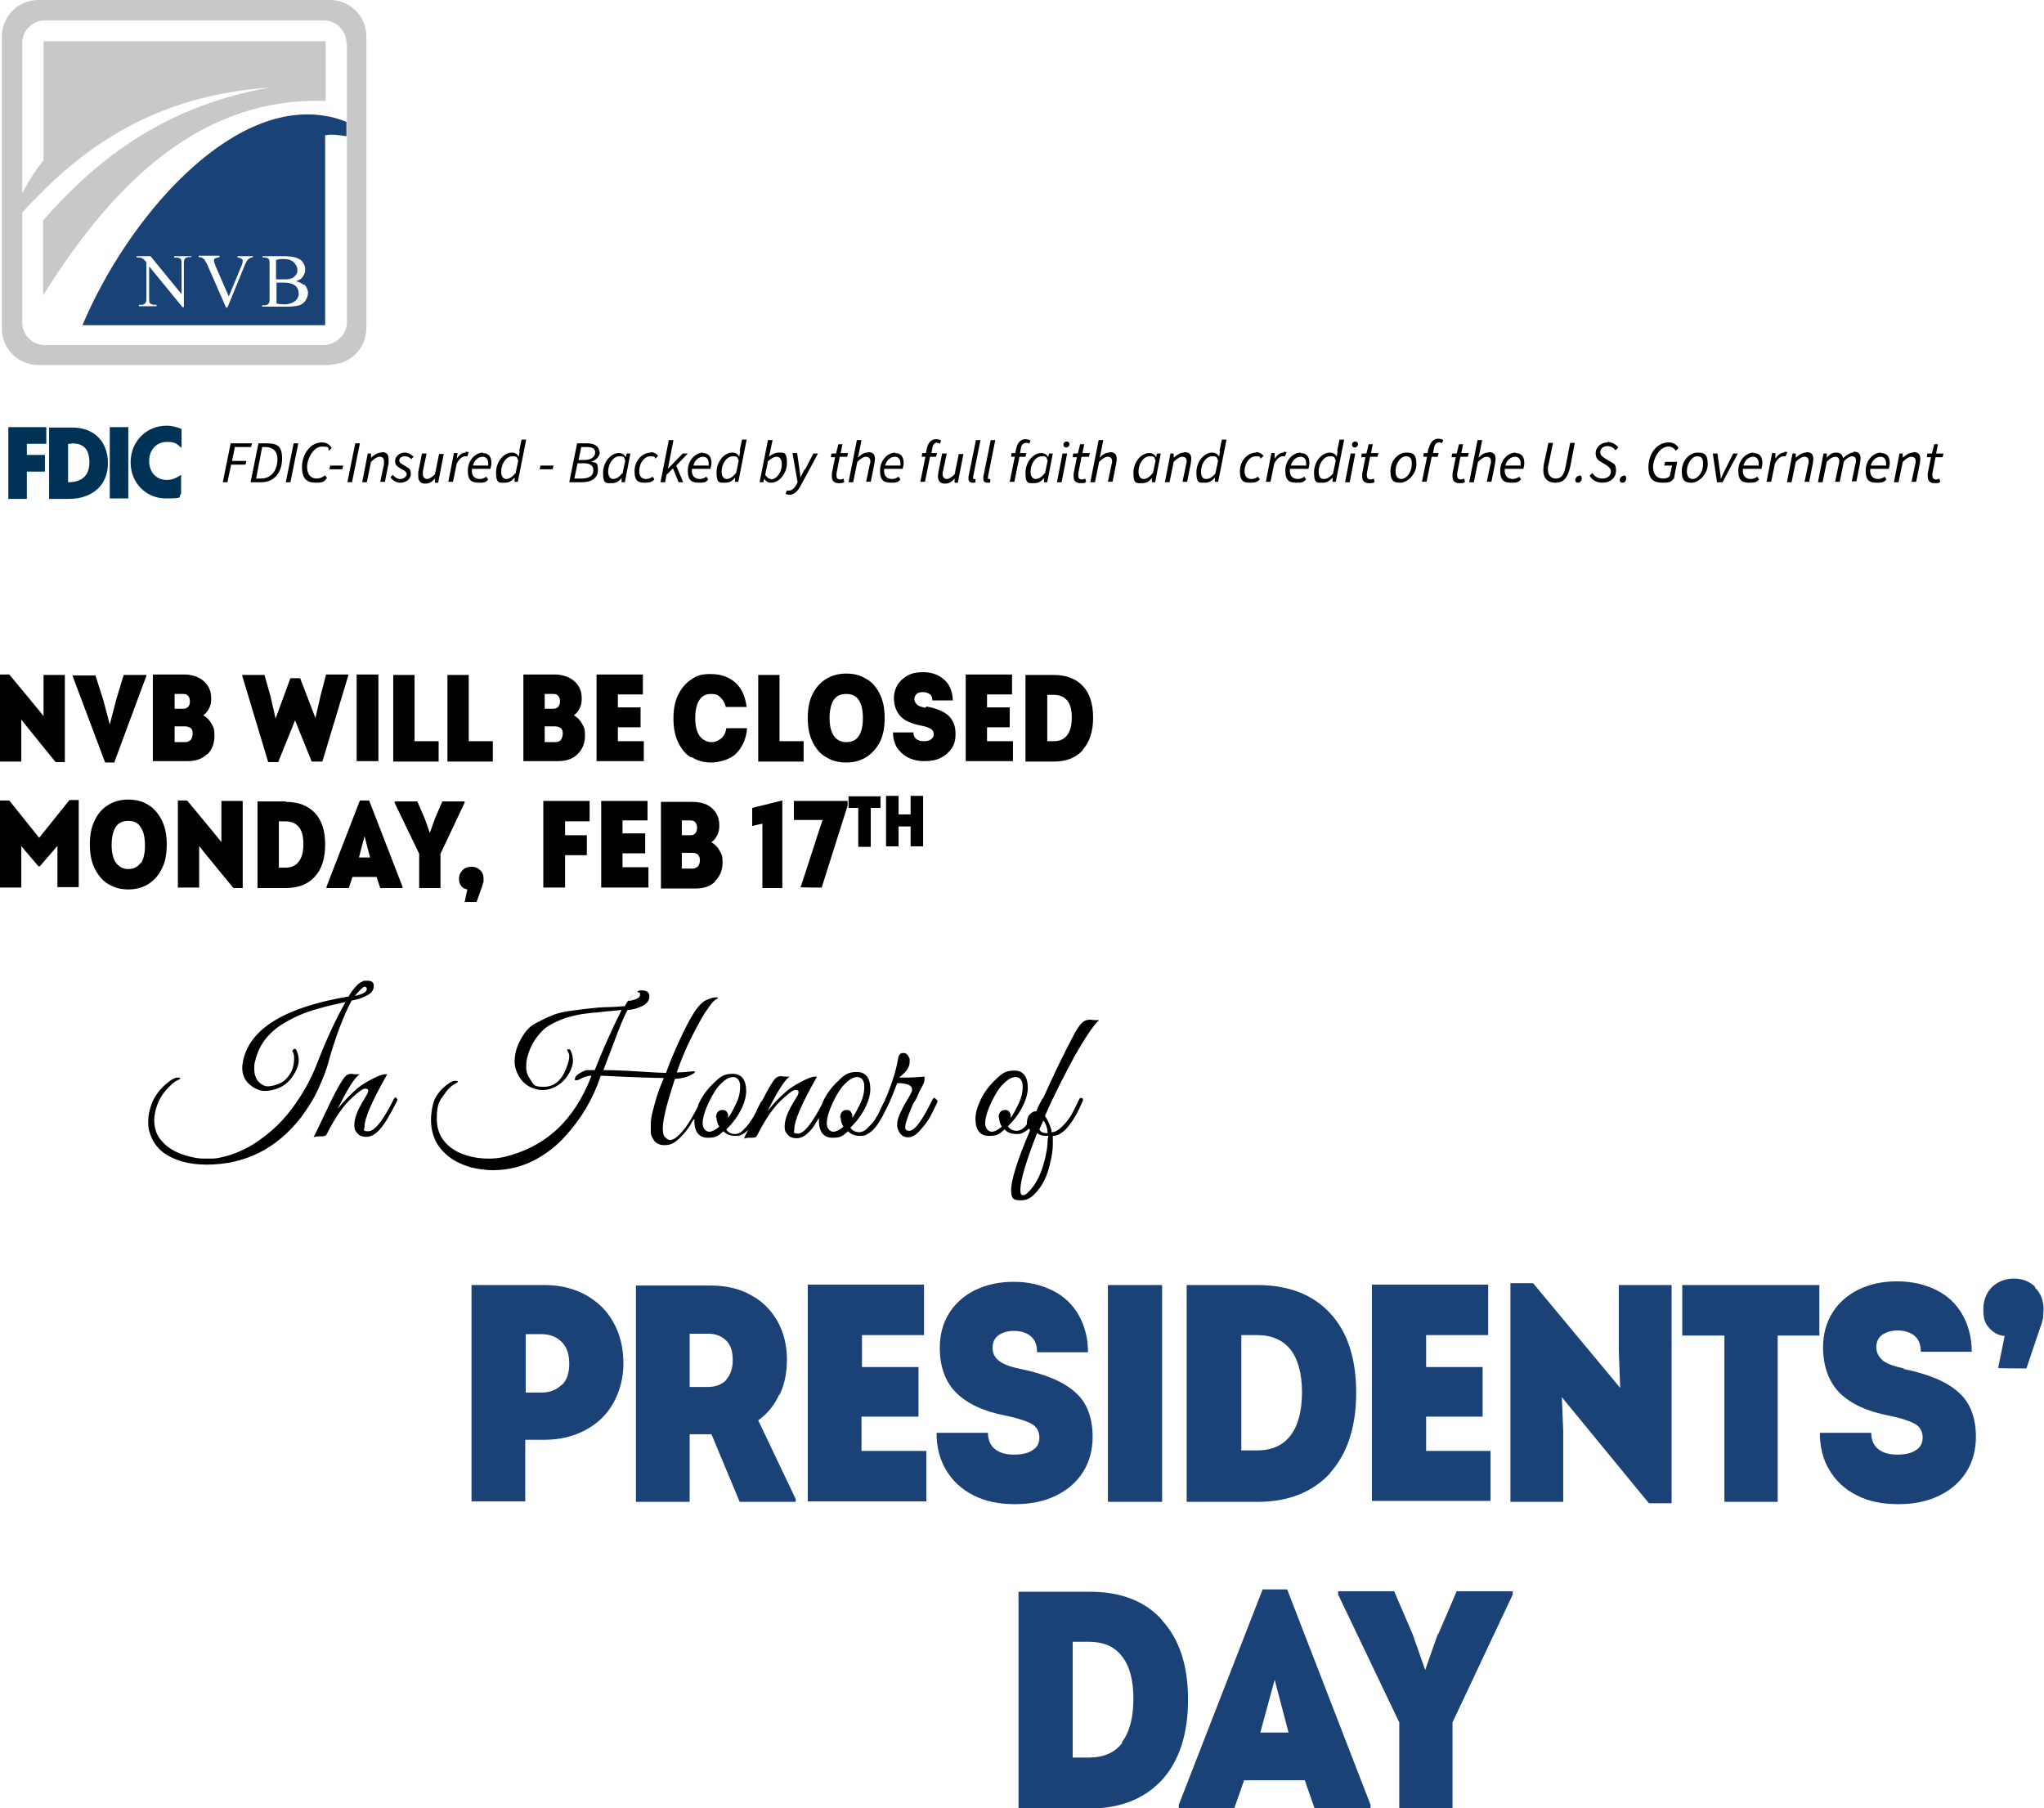
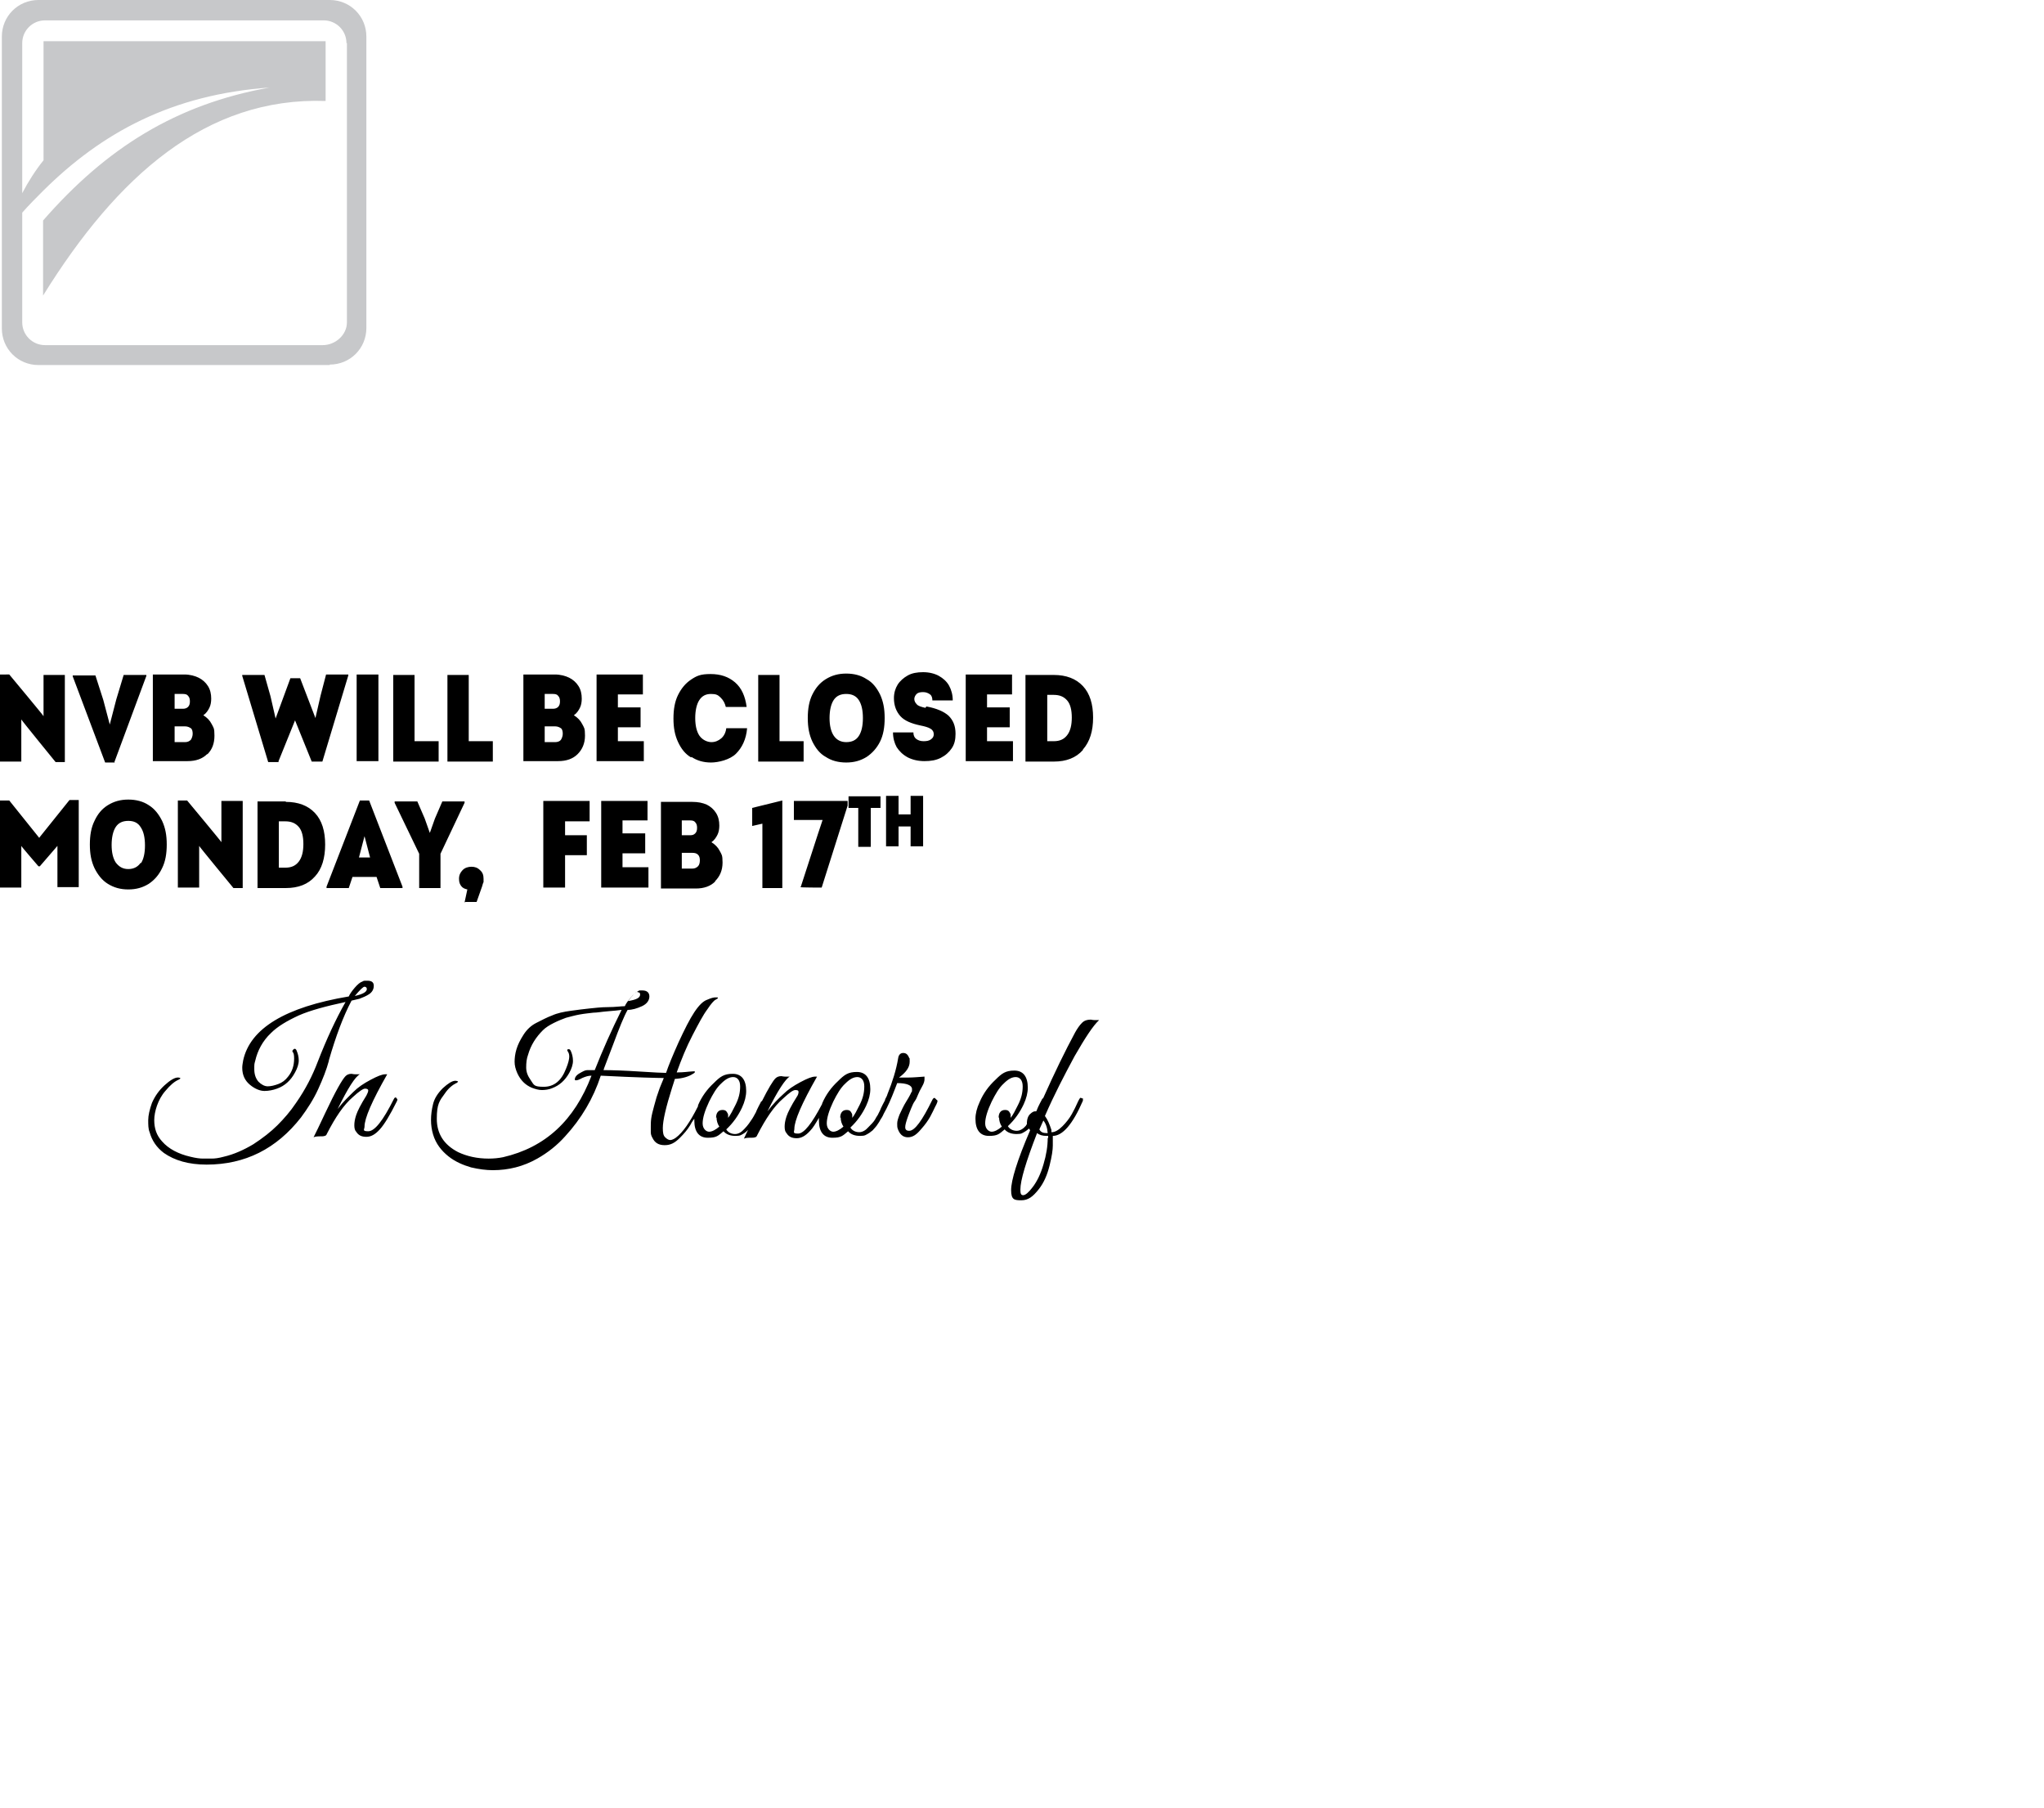
<svg xmlns="http://www.w3.org/2000/svg" id="Layer_2" version="1.1" viewBox="0 0 441.3 390.3">
  <defs>
    <style> .st0 { fill: #003256; } .st0, .st1, .st2 { fill-rule: evenodd; } .st3 { fill: #1a4277; } .st1 { fill: #c7c8ca; } .st2 { fill: #194377; } </style>
  </defs>
  <path d="M127.3,177.3v-4.4h-10v18.7h4.7v-7h4.7v-4.3h-4.7v-3h5.4ZM139.8,177.3v-4.4h-10v18.7h10.2v-4.4h-5.6v-3h4.9v-4.3h-4.9v-2.8h5.4ZM106.4,160h-5.2v-14.3h-4.6v18.7h9.8v-4.3h0ZM124.7,162.8c1-1,1.6-2.3,1.6-4s-.2-1.7-.6-2.5-1-1.4-1.8-1.9c.6-.4,1-1,1.3-1.6s.4-1.3.4-2c0-1-.2-1.9-.7-2.7s-1.2-1.4-2-1.8-1.9-.7-3.1-.7h-6.8v18.7h7.5c1.8,0,3.2-.5,4.2-1.5h0ZM117.6,149.8h1.8c.5,0,.9.1,1.1.4.3.3.4.7.4,1.2s-.1.9-.4,1.2c-.3.3-.7.4-1.1.4h-1.8v-3.2ZM117.6,160.2v-3.4h2.3c.5,0,.9.2,1.2.4s.4.7.4,1.2-.2,1-.4,1.3-.7.5-1.2.5h-2.3ZM139,160h-5.6v-3h4.9v-4.3h-4.9v-2.8h5.4v-4.3h-10v18.7h10.2v-4.3h0ZM172.8,191.5h0c0,.1,4.6.1,4.6.1l5.6-17.7v-1h-11.6v4.1h6.2l-1,3-3.7,11.4h0ZM178.3,163.4c1.2.8,2.7,1.2,4.4,1.2s3.1-.4,4.4-1.2c1.2-.8,2.2-1.9,2.9-3.3.7-1.4,1-3.1,1-5.1s-.3-3.6-1-5.1c-.7-1.4-1.6-2.6-2.9-3.3-1.2-.8-2.7-1.2-4.4-1.2s-3.1.4-4.4,1.2-2.2,1.9-2.9,3.3c-.7,1.4-1,3.1-1,5.1s.3,3.6,1,5.1c.7,1.4,1.6,2.6,2.9,3.3ZM180,151.1c.6-.9,1.5-1.3,2.7-1.3s2.1.4,2.7,1.3c.6.9.9,2.2.9,3.9s-.3,3-.9,3.9-1.5,1.3-2.7,1.3-2.1-.5-2.7-1.4c-.6-.9-.9-2.2-.9-3.8s.3-3,.9-3.9h0ZM154.4,190.2c1-1,1.6-2.3,1.6-4s-.2-1.7-.6-2.5-1-1.4-1.8-1.9c.6-.4,1-1,1.3-1.6s.4-1.3.4-2c0-1-.2-1.9-.7-2.7s-1.2-1.4-2-1.8c-.9-.4-1.9-.6-3.1-.6h-6.8v18.7h7.5c1.8,0,3.2-.5,4.2-1.5h0ZM147.2,177.1h1.8c.5,0,.9.1,1.1.4.3.3.4.7.4,1.2s-.1.9-.4,1.2c-.3.3-.6.4-1.1.4h-1.8v-3.2ZM147.2,187.5v-3.4h2.3c.5,0,.9.1,1.2.4s.4.7.4,1.2-.1,1-.4,1.3c-.3.3-.7.5-1.2.5h-2.3ZM233.8,161.8c1.5-1.7,2.2-4,2.2-6.9s-.7-5.2-2.2-6.8c-1.5-1.6-3.6-2.4-6.3-2.4h-6.1v18.7h6.1c2.7,0,4.8-.8,6.3-2.5h0ZM226.1,160v-10h1.4c1.3,0,2.2.4,2.9,1.2.7.8,1,2.1,1,3.7s-.3,2.9-1,3.8-1.6,1.3-2.9,1.3h-1.4,0ZM188,182.8v-8.4h2.1v-2.5h-6.9v2.5h2.1v8.4h2.7,0ZM149.3,163.4c1.2.8,2.6,1.2,4.2,1.2s4.1-.6,5.4-1.9,2.2-3.1,2.4-5.5h-4.5c-.1.9-.5,1.7-1.1,2.2s-1.3.8-2.1.8-1.9-.4-2.6-1.4c-.6-.9-.9-2.2-.9-3.8s.3-3,.9-3.9c.6-.9,1.4-1.3,2.5-1.3s1.5.2,2.1.8.9,1.2,1.1,2h4.5c-.3-2.3-1.1-4.1-2.5-5.3-1.4-1.2-3.1-1.8-5.3-1.8s-3,.4-4.2,1.2-2.1,1.9-2.8,3.3c-.7,1.4-1,3.1-1,5.1s.3,3.6,1,5.1,1.6,2.6,2.8,3.3h0ZM173.5,160h-5.2v-14.3h-4.6v18.7h9.8v-4.3h0ZM164.5,191.7h4.4v-18.9h0l-6.5,1.6v3.9l2.2-.5v13.9h0ZM194,178.4h2.6v4.3h2.7v-10.9h-2.7v4h-2.6v-4h-2.7v10.9h2.7v-4.3ZM199.8,152.8c-.9-.2-1.6-.4-1.9-.8-.3-.3-.5-.7-.5-1.1s.2-.8.5-1.1c.3-.3.8-.4,1.4-.4s1.1.2,1.5.5c.4.3.5.8.5,1.3h4.4c0-1.2-.3-2.3-.8-3.2-.5-.9-1.3-1.6-2.2-2.1s-2.1-.8-3.4-.8-2.4.2-3.3.7-1.7,1.2-2.2,2-.8,1.8-.8,2.9c0,1.6.5,2.9,1.4,3.9.9,1,2.4,1.6,4.3,2,1,.2,1.7.4,2.2.7s.7.7.7,1.2-.2.8-.6,1.1c-.4.3-.9.4-1.6.4s-1.2-.2-1.6-.5c-.4-.3-.6-.8-.6-1.4h-4.4c0,1.2.3,2.3.8,3.2.6.9,1.3,1.6,2.4,2.2,1,.5,2.2.8,3.6.8s2.5-.2,3.5-.7,1.8-1.2,2.4-2.1c.6-.9.8-1.9.8-3.1,0-1.7-.5-2.9-1.5-3.9-1-.9-2.6-1.6-4.8-2h0ZM35,187.4c.7-1.4,1-3.1,1-5.1s-.3-3.6-1-5.1c-.7-1.4-1.6-2.6-2.9-3.4-1.2-.8-2.7-1.2-4.4-1.2s-3.1.4-4.4,1.2-2.2,1.9-2.9,3.4c-.7,1.4-1,3.1-1,5.1s.3,3.6,1,5.1c.7,1.4,1.6,2.6,2.9,3.4s2.7,1.2,4.4,1.2,3.1-.4,4.4-1.2c1.2-.8,2.2-1.9,2.9-3.4ZM30.4,186.2c-.6.9-1.5,1.4-2.7,1.4s-2-.5-2.7-1.4c-.6-.9-.9-2.2-.9-3.8s.3-3,.9-3.9,1.5-1.3,2.7-1.3,2.1.4,2.7,1.4c.6.9.9,2.2.9,3.9s-.3,3-.9,3.9h0ZM8.5,180.9l-6.5-8.1H0v18.8h4.6v-9c-.1,0,3.7,4.4,3.7,4.4h.3l3.8-4.4v3.3c0,0,0,5.6,0,5.6h4.6v-18.8h-2l-6.5,8.1h0ZM218.7,160h-5.6v-3h4.9v-4.3h-4.9v-2.8h5.4v-4.3h-10v18.7h10.2v-4.3h0ZM4.6,158.2v-2.9c-.1,0,7.4,9.2,7.4,9.2h2v-18.8h-4.6v8.9c.1,0-7.4-9-7.4-9H0v18.8h4.6v-6.1ZM95.1,191.7v-7.4l5.2-11v-.3h-4.8l-1.6,3.7-1.1,3.1-1.1-3.1-1.6-3.7h-4.9v.3l5.3,11v7.4h4.6,0ZM77.7,172.8l-7.2,18.6v.3h4.8l.8-2.4h5.2l.8,2.4h4.8v-.3l-7.2-18.6h-2.1ZM77.5,185.1l1.2-4.6,1.2,4.6h-2.4ZM44.8,162.8c1-1,1.5-2.3,1.5-4s-.2-1.7-.6-2.5-1-1.4-1.8-1.9c.6-.4,1-1,1.3-1.6s.4-1.3.4-2c0-1-.2-1.9-.7-2.7s-1.2-1.4-2-1.8-1.9-.7-3.1-.7h-6.8v18.7h7.5c1.8,0,3.2-.5,4.2-1.5h0ZM37.7,149.8h1.8c.5,0,.9.1,1.1.4.3.3.4.7.4,1.2s-.1.9-.4,1.2c-.3.3-.7.4-1.1.4h-1.8v-3.2ZM37.7,160.2v-3.4h2.3c.5,0,.9.2,1.2.4s.4.7.4,1.2-.2,1-.4,1.3c-.3.3-.7.5-1.2.5h-2.3ZM81.7,145.6h-4.7v18.7h4.7v-18.7ZM94.7,160h-5.2v-14.3h-4.6v18.7h9.8v-4.3h0ZM60.1,164.4l3.6-8.9,3.6,8.9h2.3l5.6-18.6v-.2h-4.8l-1.2,4.6-1.1,4.8-3.3-8.6h-2.1l-3.2,8.7-1.1-4.8-1.3-4.6h-4.8v.2l5.6,18.6h2.3,0ZM24.7,164.5l6.9-18.6v-.2h-4.9l-1.6,5.3-1.4,5.4-1.4-5.3-1.7-5.3h-4.9v.2l7,18.6h2.1ZM100.5,194.7h2.4l1.2-3.4c.1-.4.2-.7.3-.9,0-.2,0-.5,0-.7,0-.8-.2-1.4-.8-1.9-.5-.5-1.1-.7-1.8-.7s-1.4.2-1.9.7-.8,1.1-.8,1.9.2,1.2.5,1.6c.3.4.8.6,1.3.7l-.6,2.8h0c0,0,0,0,0,0ZM61.7,173h-6.1v18.7h6.1c2.7,0,4.8-.8,6.3-2.5,1.5-1.6,2.2-4,2.2-6.9s-.7-5.2-2.2-6.8c-1.5-1.6-3.6-2.4-6.3-2.4h0ZM64.5,186c-.7.9-1.6,1.3-2.9,1.3h-1.4v-10h1.4c1.3,0,2.2.4,2.9,1.2.7.8,1,2.1,1,3.7s-.3,2.9-1,3.8h0ZM40.4,172.8h-2v18.8h4.6v-9c-.1,0,7.4,9.1,7.4,9.1h2v-18.8h-4.6v8.9c.1,0-7.4-9-7.4-9h0ZM233.4,237c0,0-.1,0-.2,0,0,0-.3.4-.6,1.1-.3.7-.7,1.5-1.2,2.4-.5.9-1.2,1.8-2,2.6-.8.8-1.6,1.3-2.3,1.3h-.1v-.5c-.4-1.2-.8-2.2-1.4-3,2-4.6,4.2-8.8,6.4-12.9,2.3-4,4-6.6,5.3-7.8-.2,0-.5,0-1,0-.4,0-.7-.1-.8-.1-.8,0-1.4.2-1.9.7s-1,1.2-1.5,2.1c-2.1,3.9-4.4,8.6-6.9,14.2,0,0-.1,0-.2.1,0,.1-.2.4-.5,1s-.5,1-.6,1.3c0,.1-.1.3-.2.4h-.3c-.2,0-.6.2-.9.5-.5.4-.8,1.1-.8,2.2s0,0,0,.1c0,0-.2.2-.2.3-.6.7-1.3,1.1-2,1.1s-1.5-.3-1.9-1c1.5-1.4,2.6-3,3.4-4.7.6-1.3.9-2.5.9-3.6,0-2.4-1-3.7-2.9-3.7s-2.7.6-4.1,2c-1.4,1.3-2.6,2.9-3.4,4.8-.6,1.3-.9,2.5-.9,3.6,0,2.4,1,3.7,2.9,3.7s2.2-.4,3.4-1.4c.6.7,1.5,1,2.6,1s1.2-.2,1.9-.6c.2-.1.5-.4.8-.6,0,.1.1.2.2.4-2.8,6.5-4.1,10.8-4.1,12.9s.7,2.2,2.2,2.2,2.5-.8,3.7-2.3,1.9-3.2,2.4-5.2.7-3.4.7-4.3,0-1.7,0-2.1c2.1,0,4.3-2.5,6.5-7.6,0-.1,0-.2,0-.3s0-.2,0-.2-.1,0-.2,0h0ZM215.7,241.2c0,.7.2,1.4.6,2-.8.7-1.6,1.1-2.2,1.1s-1.4-.6-1.4-1.8.5-2.8,1.4-4.7c.8-1.6,1.6-3,2.6-3.9,1-1,1.8-1.4,2.6-1.4s1.5.6,1.5,2-.3,2.6-1,4c-.6,1.2-1.1,2.2-1.6,2.8,0-.2,0-.4,0-.6s-.1-.4-.3-.7-.5-.4-.9-.4c-.9,0-1.4.6-1.4,1.7h0ZM225.2,241.8c.6.7.9,1.6,1,2.8h-.2c-.8,0-1.3-.2-1.6-.8l.9-2ZM226.2,245.7c0,1.7-.3,3.6-.9,5.6-.6,2.1-1.4,3.7-2.3,4.9s-1.6,1.8-2.1,1.8-.6-.4-.6-1.2c0-2,1.2-6,3.6-12.2.5.4,1.2.6,2,.6h.4v.4h0ZM201.8,237c-.1,0-.3,0-.5.4-2.2,4.5-3.8,6.7-5,6.7s-1-1-.3-3c.2-.5.4-1.1.7-1.8s.5-1.2.8-1.6.5-.9.7-1.4c.2-.5.5-1.1.9-1.8s.5-1.2.5-1.5,0-.6,0-.6c-1.4.1-2.5.2-3.4.2s-1.6,0-2.1,0c1.5-1.1,2.3-2.2,2.3-3.4s0-.6-.1-.8c-.3-.8-.7-1.1-1.3-1.1s-1,.4-1.1,1.2c-.4,2.4-1.2,5-2.3,7.7-.1.4-.3.7-.5,1.1,0,0,0,0,0,.1,0,.1-.2.4-.5,1s-.5,1-.6,1.3c-.1.2-.3.6-.5,1-.2.3-.4.6-.6,1-.3.5-.8,1-1.4,1.6-.6.7-1.3,1.1-2,1.1s-1.5-.3-1.9-1c1.5-1.4,2.6-3,3.4-4.7.6-1.3.9-2.5.9-3.6,0-2.4-1-3.7-2.9-3.7s-2.7.6-4.1,2c-1.4,1.3-2.6,2.9-3.4,4.8,0,0,0,0,0,.1-2.2,4.2-3.9,6.4-5.2,6.4s-.8-.4-.8-1c0-1.8,1.6-5.5,4.9-11.3-.1,0-.3,0-.4,0-.7,0-1.7.4-3.2,1.2s-2.7,1.6-3.7,2.6c-1,.9-2.2,2.1-3.4,3.7,2.2-4.5,3.9-7,4.8-7.5-.2,0-.5,0-1,0-.4,0-.7-.1-.8-.1-.6,0-1,.2-1.3.5-.5.5-1.5,2.1-2.9,4.9,0,0-.1,0-.2.1,0,.1-.2.4-.5,1s-.5,1-.6,1.3c-.2.3-.4.8-.8,1.4-.4.6-.9,1.4-1.7,2.2-.6.7-1.3,1.1-2,1.1s-1.5-.3-1.9-1c1.5-1.4,2.6-3,3.4-4.7.6-1.3.9-2.5.9-3.6,0-2.4-1-3.7-2.9-3.7s-2.7.6-4.1,2c-1.4,1.3-2.6,2.9-3.4,4.8,0,0,0,.1,0,.2-1.7,3.4-3.3,5.7-4.8,6.8-.4.3-.9.5-1.2.5s-.7-.2-1.1-.6-.5-1-.5-2c0-1.6.7-4.6,2-8.7.4-1.2.6-1.9.6-1.9,1.7-.1,3-.5,3.9-1.1.4-.2.5-.4.4-.5s-.4,0-.8,0-1.5.2-3.1.2c1-2.8,2.1-5.5,3.4-8s2.3-4.4,3.2-5.6c.8-1.2,1.4-1.9,1.8-2.1.4-.2.5-.3.5-.4s-.1-.1-.5-.1-.9.1-1.8.5c-.9.3-1.8,1.2-2.8,2.7s-2.1,3.7-3.4,6.5c-1.3,2.9-2.2,5.1-2.7,6.6-.7,0-2.7-.1-5.8-.3s-5.7-.3-7.7-.3c0-.2.8-2.1,2.1-5.6s2.3-6,3.1-7.4c1,0,2-.3,3.1-.8s1.6-1.3,1.6-2.1-.5-1.3-1.5-1.3-.6,0-1,.2-.9.6-1.5,1.3c-.6.7-1.1,1.4-1.3,1.9-.8,0-2,.2-3.6.2-1.6,0-3,.2-4.1.3s-2.5.3-4,.5c-1.5.2-2.9.5-4,1-1.1.4-2.2,1-3.4,1.6s-2.1,1.5-2.8,2.6-1.2,2.1-1.5,3.1-.4,1.9-.4,2.7.2,1.6.6,2.5c.7,1.5,1.7,2.5,3.1,3.1.8.3,1.5.5,2.2.5s1.5-.1,2.2-.4c1.6-.6,2.8-1.7,3.7-3.3.5-.9.8-1.8.8-2.6s-.2-1.6-.5-2.2c-.1-.2-.3-.4-.5-.3-.3,0-.3.2-.1.5s.3.6.3,1.1-.2,1.4-.7,2.6c-1,2.6-2.6,3.9-4.8,3.9s-2.1-.4-2.8-1.4-1-1.8-1-2.8.1-1.9.4-2.7c.6-2.1,1.7-3.8,3.2-5.3.6-.6,1.4-1.1,2.4-1.6s1.8-.8,2.6-1.1c.8-.2,1.8-.5,2.9-.7s2.2-.3,3-.4c.8,0,1.8-.2,3.1-.3s2.3-.2,3-.3c-2.2,4.4-4.1,8.7-5.8,13h-1.6c-.5,0-1,.3-1.7.7s-1,.9-1,1.3c0,.2.1.2.3.2s.6-.1,1.3-.5c.7-.3,1.3-.5,2-.5-3.7,9.7-10,15.5-19.1,17.6-1,.2-2,.3-3.1.3-2.5,0-4.7-.5-6.6-1.4-3.1-1.6-4.6-4-4.6-7.2s.6-3.9,1.7-5.4c.8-1.2,1.7-1.9,2.5-2.3.1,0,.2-.1.3-.2s.1-.2,0-.2-.2-.1-.5-.1c-.7,0-1.6.6-2.7,1.6-1.1,1.1-1.8,2.2-2.1,3.4-.6,2.4-.6,4.6,0,6.6s1.8,3.5,3.3,4.7,3.2,1.9,4.9,2.4c1.7.4,3.3.6,4.7.6,3.4,0,6.6-.8,9.6-2.5,2.3-1.3,4.3-2.9,6-4.8,3.5-3.8,6.1-8.2,7.7-13.1,7.9.4,12.4.5,13.6.5,0,0-.2.6-.6,1.5-.4.9-.6,1.7-.8,2.2s-.4,1.4-.7,2.4c-.3,1.1-.5,1.9-.6,2.6s-.1,1.3-.1,1.7,0,.9,0,1.3.1.8.4,1.3c.5,1,1.3,1.5,2.6,1.5s2.2-.5,3.3-1.6c.8-.8,1.6-1.7,2.2-2.7.2-.4.5-.9.9-1.4,0,.1,0,.3,0,.4,0,2.4,1,3.7,2.9,3.7s2.2-.4,3.4-1.4c.6.7,1.5,1,2.6,1s1.2-.2,1.9-.6c.3-.2.5-.4.8-.7-.4.8-.7,1.5-.9,1.9.2-.1.6-.2,1.2-.2s1,0,1.2-.1c.2,0,.4-.2.5-.5,1.8-3.5,3.6-6.2,5.6-7.9,1.3-1.2,2.1-1.8,2.6-1.8s.7.1.7.4-.1.7-.4,1.1c-1.2,1.9-1.9,3.3-2.2,4.2s-.4,1.6-.4,2.2.1,1.1.4,1.4c.5.8,1.2,1.1,2.2,1.1s1.9-.5,2.9-1.6c.6-.6,1.2-1.6,1.9-2.8,0,.2,0,.4,0,.6,0,2.4,1,3.7,2.9,3.7s2.2-.4,3.4-1.4c.6.7,1.5,1,2.6,1s1.2-.2,1.9-.6c.2-.1.5-.4.8-.6,0,0,0,0,0,0,0,0,0,0,0,0h0c.3-.3.5-.6.7-.8.2-.2.4-.6.7-1,.2-.4.4-.7.6-1,.1-.2.3-.5.4-.8.8-1.4,1.6-3.2,2.4-5.3l.5-1.3c2.1,0,3.2.5,3.2,1.3s0,.4-.1.6-.4.9-1.1,2c-.7,1.1-1.1,2.1-1.5,2.9-.3.8-.5,1.4-.5,1.9s0,.8.1,1.1c.4,1.2,1.1,1.9,2.2,1.9s1.9-.6,2.9-1.8c.9-1,1.5-1.9,1.9-2.6.4-.8.8-1.5,1.1-2.2.4-.7.5-1.1.5-1.2s0-.2-.2-.3h0ZM137.7,214.2c0,0,0,0,.1,0,.3,0,.4.2.4.5,0,.7-.8,1.1-2.6,1.4,1-1.3,1.7-2,2-2h0ZM154.7,241.2c0,.7.2,1.4.6,2-.8.7-1.6,1.1-2.2,1.1s-1.4-.6-1.4-1.8.5-2.8,1.4-4.7c.8-1.6,1.6-3,2.6-3.9,1-1,1.8-1.4,2.6-1.4s1.5.6,1.5,2-.3,2.6-1,4c-.6,1.2-1.1,2.2-1.6,2.8,0-.2,0-.4,0-.6s-.1-.4-.3-.7-.5-.4-.9-.4c-.9,0-1.4.6-1.4,1.7h0ZM181.5,241.2c0,.7.2,1.4.6,2-.8.7-1.6,1.1-2.2,1.1s-1.4-.6-1.4-1.8.5-2.8,1.4-4.7c.8-1.6,1.6-3,2.6-3.9,1-1,1.8-1.4,2.6-1.4s1.5.6,1.5,2-.3,2.6-1,4c-.6,1.2-1.1,2.2-1.6,2.8,0-.2,0-.4,0-.6s-.1-.4-.3-.7-.5-.4-.9-.4c-.9,0-1.4.6-1.4,1.7h0ZM85.5,236.9c-.2,0-.3,0-.5.4-2.3,4.6-4.1,6.9-5.5,6.9s-.8-.4-.8-1c0-1.8,1.6-5.5,4.9-11.3-.1,0-.3,0-.4,0-.7,0-1.7.4-3.2,1.2s-2.7,1.6-3.7,2.6-2.2,2.1-3.4,3.7c2.2-4.5,3.8-7,4.8-7.5-.2,0-.5,0-1,0-.4,0-.7-.1-.8-.1-.6,0-1,.2-1.3.5-.7.7-2.2,3.3-4.4,8-1.2,2.6-2.1,4.4-2.5,5.2.2-.1.6-.2,1.2-.2.6,0,1,0,1.2-.1.2,0,.4-.2.5-.5,1.8-3.5,3.6-6.2,5.6-7.9,1.3-1.2,2.2-1.8,2.6-1.8s.7.1.7.4-.2.7-.4,1.1c-1.2,1.9-1.9,3.3-2.2,4.2s-.4,1.6-.4,2.2.1,1.1.4,1.4c.5.8,1.2,1.1,2.2,1.1s1.9-.5,2.9-1.6,2.2-3.1,3.6-5.9c.1-.2.2-.4.2-.5s0-.2-.2-.3h0ZM71,228.9c1.5-5.2,3.1-9.5,4.9-12.9l1.7-.4c.8-.3,1.5-.6,2.1-1,.6-.4,1-1,1-1.8,0-.8-.5-1.1-1.4-1.1s-.7,0-1.1.2c-.4.1-1,.6-1.6,1.3s-1.1,1.4-1.3,1.9c-13.7,2.3-21.3,6.9-22.8,13.8-.1.6-.2,1.1-.2,1.6,0,1.6.6,2.8,1.7,3.7,1.1.9,2.2,1.3,3.1,1.3s1.9-.2,2.7-.5c1.7-.6,3-1.8,3.9-3.5.5-.9.8-1.8.8-2.6s-.2-1.5-.5-2.2c-.2-.4-.5-.4-.8,0-.1.2-.1.3,0,.4.2.2.3.6.3,1.4,0,1.5-.4,2.8-1.3,3.9-.6.8-1.3,1.3-2.1,1.6-.8.3-1.6.5-2.3.5s-1.4-.4-2-1c-.6-.7-.9-1.6-.9-2.7s0-1.1.2-1.8c.5-2.2,1.6-4.3,3.4-6,1.4-1.4,3.4-2.6,6-3.8,2.5-1.1,5.9-2,10.1-2.9-2.1,3.7-4.1,8-6,12.9-1.1,2.9-2.6,5.9-4.7,8.9-1.2,1.8-2.6,3.4-4,4.8-1.4,1.4-3.2,2.8-5.2,4.1-2,1.2-4.2,2.2-6.4,2.7-1.1.3-1.9.4-2.6.4-.7,0-1.3,0-1.9,0s-1.5-.1-2.7-.4c-2.6-.6-4.7-1.7-6.1-3.3-1.2-1.3-1.7-2.8-1.7-4.6s.8-4.5,2.4-6.3c1-1.2,1.9-2,2.8-2.4.4-.2.5-.3.4-.4,0,0-.2-.1-.5-.1-.7,0-1.7.6-2.9,1.7s-2.1,2.4-2.7,3.8c-.5,1.4-.8,2.7-.8,3.7s0,1.9.3,2.6c.5,1.8,1.5,3.3,3.1,4.5,2.3,1.6,5.3,2.5,9.2,2.5,8.3,0,15.1-3.4,20.4-10.2,1.4-1.9,2.7-3.9,3.7-6.1s1.8-4.2,2.3-6.1h0ZM78.7,213c.3,0,.5.2.5.5,0,.6-.8,1.1-2.6,1.5,1.1-1.3,1.8-2,2.1-2Z" />
-   <path class="st3" d="M439.4,277.8c-1.2-1.2-2.8-1.8-4.6-1.8s-3.4.6-4.7,1.8c-1.2,1.2-1.9,2.8-1.9,4.9s.4,3,1.3,4c.9,1,2,1.6,3.3,1.7l-1.4,6.9h0c0,.1,6.1.1,6.1.1l2.9-8.6c.4-1,.6-1.8.7-2.3,0-.6.1-1.2.1-1.8,0-2-.6-3.6-1.9-4.8h0ZM250.9,277.4h-11.7v46.8h11.7v-46.8ZM126.4,279.5c-2.6-1.4-5.5-2.1-8.8-2.1h-15.8v46.7h11.6v-13.3h4.2c3.2,0,6.2-.7,8.8-2.1s4.6-3.3,6-5.8c1.4-2.5,2.2-5.4,2.2-8.6s-.7-6.3-2.2-8.9c-1.4-2.6-3.5-4.5-6-5.9h0ZM121.3,298.9c-1.1,1.1-2.5,1.7-4.4,1.7h-3.4v-12.6h3.4c1.9,0,3.3.6,4.4,1.7,1.1,1.1,1.6,2.7,1.6,4.7s-.5,3.5-1.6,4.6ZM411.1,295.4c-2.4-.5-4-1.1-4.8-1.9-.8-.8-1.2-1.6-1.2-2.7s.4-2,1.2-2.6c.8-.6,2-1,3.4-1s2.8.4,3.7,1.2c.9.8,1.3,1.9,1.3,3.4h11c0-3-.7-5.7-2-8s-3.2-4.1-5.6-5.3-5.2-1.9-8.5-1.9-5.9.6-8.4,1.8c-2.4,1.2-4.3,2.9-5.6,5s-2,4.6-2,7.4c0,4.1,1.2,7.4,3.5,9.8,2.4,2.4,6,4.1,10.8,5,2.5.5,4.3,1.1,5.4,1.7,1.2.6,1.8,1.7,1.8,3s-.5,2.1-1.4,2.7c-1,.7-2.3,1-4.1,1s-3.1-.4-4.1-1.2c-1-.8-1.5-2-1.5-3.5h-11.1c0,3.1.7,5.8,2.1,8.1s3.3,4.1,5.9,5.4c2.5,1.3,5.5,1.9,8.9,1.9s6.3-.6,8.8-1.8c2.5-1.2,4.5-2.9,5.9-5.1s2.1-4.8,2.1-7.6c0-4.1-1.2-7.4-3.7-9.6-2.5-2.3-6.5-4-12-5.1h0ZM321.9,313.2h-14v-7.4h12.2v-10.7h-12.2v-6.9h13.4v-10.9h-25.1v46.7h25.6v-10.9h0ZM287.2,317.9c3.7-4.1,5.6-9.9,5.6-17.3s-1.9-13.1-5.6-17.1-8.9-6.1-15.7-6.1h-15.3v46.8h15.3c6.7,0,11.9-2.1,15.7-6.2h0ZM268,313.2v-25h3.4c3.2,0,5.6,1.1,7.2,3.1s2.5,5.2,2.5,9.2-.8,7.2-2.5,9.4-4.1,3.2-7.3,3.2h-3.4ZM272.6,343.1l-18.1,46.5v.7h12l2.1-6h13.1l2.1,6h12.1v-.7l-18-46.5h-5.4ZM272.1,374l3.1-11.4,3,11.4h-6.2ZM250.9,349.7c-3.7-4.1-8.9-6.1-15.7-6.1h-15.3v46.8h15.3c6.7,0,11.9-2.1,15.7-6.2,3.7-4.1,5.6-9.9,5.6-17.3s-1.9-13.1-5.6-17.1h0ZM242.3,376.2c-1.6,2.2-4.1,3.2-7.3,3.2h-3.4v-25h3.4c3.2,0,5.6,1,7.2,3.1,1.7,2.1,2.5,5.2,2.5,9.2s-.8,7.2-2.5,9.4ZM349.5,291.6l.3,8-18.8-22.6h-4.9v47.2h11.4v-15.4l-.3-7.2,18.8,22.9h4.9v-47.1h-11.4v14.2h0ZM310.4,352.8l-2.7,7.7-2.7-7.7-4-9.3h-12.1v.7l13.2,27.6v18.5h11.5v-18.5l13-27.6v-.7h-12.1l-4,9.3h0ZM233.8,317.8c1.4-2.2,2.1-4.8,2.1-7.6,0-4.1-1.2-7.4-3.7-9.6-2.5-2.3-6.5-4-11.9-5.1-2.4-.5-3.9-1.1-4.8-1.9s-1.2-1.6-1.2-2.7.4-2,1.2-2.6c.8-.6,1.9-1,3.4-1s2.8.4,3.7,1.2c.9.8,1.3,1.9,1.3,3.4h11c0-3-.7-5.7-2-8s-3.2-4.1-5.6-5.3c-2.4-1.2-5.2-1.9-8.4-1.9s-5.9.6-8.4,1.8c-2.4,1.2-4.3,2.9-5.6,5s-2,4.6-2,7.4c0,4.1,1.2,7.4,3.5,9.7,2.4,2.4,6,4.1,10.8,5,2.4.5,4.3,1.1,5.4,1.7,1.2.6,1.8,1.7,1.8,3s-.5,2.1-1.4,2.7c-1,.7-2.3,1-4.1,1s-3.1-.4-4.1-1.2c-1-.8-1.5-2-1.5-3.5h-11.1c0,3.1.7,5.8,2.1,8.1s3.3,4.1,5.9,5.4c2.5,1.3,5.5,1.9,8.9,1.9s6.3-.6,8.8-1.8c2.5-1.2,4.5-2.9,5.9-5.1h0ZM186.1,305.8h12.2v-10.7h-12.2v-6.9h13.4v-10.9h-25.1v46.8h25.6v-10.9h-14v-7.4h0ZM168.3,301.1c1.1-2.2,1.6-4.8,1.6-7.7s-.7-5.9-2.1-8.3-3.3-4.3-5.8-5.6c-2.5-1.4-5.4-2-8.7-2h-16v46.7h11.6v-14.6h4.7l6.1,14.6h12.1v-.6l-8.1-17c2-1.4,3.5-3.3,4.5-5.5h0ZM156.8,297.9c-1,1-2.3,1.5-4,1.5h-3.9v-11.5h3.9c1.7,0,3,.5,4,1.5,1,1,1.4,2.4,1.4,4.2s-.5,3.2-1.4,4.2h0ZM363.3,288.3h9v35.9h11.5v-35.9h9v-10.9h-29.6v10.9h0Z" />
  <path class="st1" d="M71.2,78.8H8.3c-4.4,0-7.9-3.5-7.9-7.9V7.9C.4,3.5,3.9,0,8.3,0h62.9c4.4,0,7.9,3.5,7.9,7.9v62.9c0,4.4-3.5,7.9-7.9,7.9M74.8,9.3c0-2.7-2.2-4.9-4.9-4.9H9.7c-2.7,0-4.9,2.2-4.9,4.9v32.4c1.3-2.5,2.9-5,4.6-7.1V8.9h60.9v12.9c-25.8-.9-45,16.2-61,42v-16.2c13.6-15.6,28.7-25.1,48.9-28.7-21.1,1.5-36.2,9.7-48.9,22.3-1.5,1.5-3,3-4.5,4.7v23.7c0,2.7,2.2,4.9,4.9,4.9h60c2.7,0,5.2-2.2,5.2-4.9V9.3h0Z" />
-   <path class="st2" d="M74.8,29.4c-1.5-.2-3-.5-4.6-.2v41H17.8c9.6-22.8,31.6-48.6,52.3-45.2,1.5.2,3.2.7,4.7,1.3v3.2ZM41.4,55.3h-3.8v.3h.4c.4,0,.8.1,1,.3.2.2.2.6.2,1.3v6.3l-6.7-8.2h-3v.3c.3,0,.6,0,.7,0,.3,0,.6.2.7.3.2.1.4.4.7.7v7.6c0,.6,0,1-.2,1.2-.2.3-.5.4-1,.4h-.4v.3h3.8v-.3h-.4c-.4,0-.7-.1-1-.3-.2-.2-.2-.6-.2-1.3v-6.7l7.2,8.8h.3v-9.2c0-.6,0-1,.2-1.2.2-.3.5-.4,1-.4h.4v-.3h0ZM54.7,55.3h-3.4v.3c0,0,.1,0,.1,0,.4,0,.6.2.8.3.2.1.2.3.2.5,0,.2-.1.7-.4,1.3l-2.6,6.3-2.8-6.4c-.2-.6-.4-1-.4-1.3s0-.3.2-.5c.2-.1.5-.2,1-.3v-.3h-4.5v.3c.3,0,.6,0,.8.2s.4.2.5.4c0,.1.2.4.5.9l4.1,9.4h.3l3.8-9.3c.2-.5.5-1,.8-1.2.2-.2.5-.3.9-.4v-.3h0ZM65.6,61.5c-.4-.3-.9-.6-1.7-.8.7-.2,1.2-.5,1.5-1s.5-.9.5-1.5-.2-1.2-.6-1.7c-.4-.5-1-.8-1.8-1-.5-.1-1.2-.2-2.1-.2h-4.7v.3h.4c.4,0,.7.1.9.3.2.2.2.6.2,1.3v7.1c0,.6,0,1-.2,1.2-.2.3-.5.4-1,.4h-.4v.3h5.2c1.2,0,2.2-.1,2.8-.3.6-.2,1.1-.6,1.4-1.1.3-.5.5-1,.5-1.6s-.3-1.3-.8-1.8M61.5,65.7c-.6,0-1.2,0-1.8-.2v-4.5c.2,0,.3,0,.6,0,.2,0,.5,0,.9,0,.8,0,1.4.1,1.9.3s.9.5,1.1.9c.2.4.3.8.3,1.2,0,.6-.3,1.2-.8,1.6s-1.3.7-2.2.7M62.9,60.1c-.4.2-1,.2-1.8.2s-.6,0-.8,0c-.3,0-.5,0-.7,0v-4.2c.4-.1.9-.2,1.5-.2,1,0,1.8.2,2.3.7s.8,1,.8,1.6,0,.8-.3,1.1c-.2.3-.5.6-.9.8" />
  <g id="Layer_2-2">
-     <path class="st0" d="M10.6,92.3h5.1c4.6,0,7.6,3,7.6,7.7s-3.3,7.7-8.5,7.7h-4.2s0-15.4,0-15.4ZM15.4,95.8c-.2,0-.4,0-.7,0v8.3c2.6,0,4.6-1.1,4.6-4.3s-1.6-4.1-3.9-4.1M39.2,96.7v-4.1c-1-.4-2-.7-3.3-.7-4.3,0-7.7,3.4-7.7,7.9s3.4,7.8,7.6,7.8,2.5-.3,3.3-1v-4.1c-1.2.8-2,1.1-3.1,1.1-2.2,0-3.8-1.6-3.8-4.1s1.7-4.1,3.8-4.1,2,.4,3.1,1.2M1.8,92.3v15.4h4v-5.9h3.9v-3.6h-3.9v-2.4s4.2,0,4.2,0v-3.6H1.8ZM23.7,107.6h4v-15.4h-4v15.4h0Z" />
-     <path d="M202.2,95.6c.3,0,.5,0,.7.2l.3-.7c-.3-.2-.7-.3-1.1-.3-1.1,0-1.7.8-2,2l-.2,1h-.8c0,0-.1.8-.1.8h.8l-1.1,5.4h1l1.1-5.4h1.3l.2-.8h-1.2l.2-1.1c.1-.7.5-1.2,1.1-1.2h0ZM193.3,97.7c-1.6,0-3.3,1.6-3.3,3.9s1,2.6,2.5,2.6,1.5-.3,1.9-.7l-.4-.6c-.4.3-.9.5-1.4.5-1.1,0-1.9-.7-1.7-2.2h4c0-.2.2-.7.2-1.2,0-1.3-.5-2.2-1.9-2.2h0ZM194.3,100.5h-3.2c.3-1.2,1.2-1.9,2.1-1.9s1.2.7,1.2,1.4,0,.4,0,.6h0ZM168.1,97.7c-.8,0-1.5.4-2.1.9h0l.3-1.2.5-2.4h-1l-1.8,9.1h.8l.2-.8h0c.3.6.8.9,1.5.9,1.7,0,3.4-1.9,3.4-4.3s-.7-2.2-1.8-2.2h0ZM166.5,103.4c-.5,0-.9-.3-1.3-.9l.6-2.9c.6-.6,1.3-1,1.9-1s1.1.5,1.1,1.6c0,1.7-1.1,3.3-2.4,3.3ZM151.8,97.7c-1.6,0-3.3,1.6-3.3,3.9s1,2.6,2.5,2.6,1.5-.3,1.9-.7l-.4-.6c-.4.3-.9.5-1.4.5-1.1,0-1.9-.7-1.7-2.2h4c0-.2.2-.7.2-1.2,0-1.3-.5-2.2-1.9-2.2h0ZM152.9,100.5h-3.2c.3-1.2,1.2-1.9,2.1-1.9s1.2.7,1.2,1.4,0,.4,0,.6h0ZM181.8,95.9h-.8l-.5,2h-1c0,0-.1.8-.1.8h.9l-.7,3.5c0,.2,0,.4,0,.7,0,.8.4,1.4,1.5,1.4s.9-.1,1.2-.3l-.2-.7c-.2.1-.4.2-.7.2-.6,0-.8-.3-.8-.8s0-.3,0-.5l.7-3.6h1.6l.2-.8h-1.6l.4-2h0ZM159.8,97.4l-.2,1.2h0c-.3-.6-.8-.9-1.5-.9-1.7,0-3.4,1.9-3.4,4.3s.7,2.2,1.8,2.2,1.6-.4,2.2-1.1h0v.9c0,0,.7,0,.7,0l1.8-9.1h-1l-.5,2.4h0ZM158.8,102.2c-.6.8-1.3,1.2-1.9,1.2s-1.1-.5-1.1-1.6c0-1.7,1.1-3.3,2.4-3.3s.9.3,1.3.9l-.6,2.8h0ZM173.7,101.3c-.3.6-.6,1.2-.9,1.8h0c0-.6-.1-1.2-.2-1.8l-.5-3.5h-1l1.1,6.3-.2.4c-.4.8-1,1.4-1.6,1.4s-.3,0-.5,0l-.3.7c.2.1.5.2.8.2,1.1,0,1.9-.8,2.6-2.2l3.6-6.7h-1l-1.8,3.5h0ZM187.3,97.7c-.8,0-1.4.4-2.1,1.1h0l.2-.8.6-3h-1l-1.8,9.1h1l.9-4.4c.8-.8,1.4-1.1,1.9-1.1s.9.3.9.9,0,.4-.1.7l-.8,3.8h1l.8-4c0-.3.1-.6.1-.9,0-1-.4-1.5-1.5-1.5h0ZM147.4,97.9l-3.2,3.3h0l1.2-6.2h-1l-1.8,9.1h1l.3-1.6,1.4-1.4,1.2,3h1l-1.5-3.6,2.5-2.6h-1.1,0ZM87.4,98.5c.6,0,1,.2,1.4.6l.5-.5c-.5-.5-1.1-.9-1.9-.9-1.1,0-2.1.8-2.1,1.8s.5,1.2,1.3,1.7c1,.5,1.2.8,1.2,1.2s-.6,1-1.3,1-1.2-.3-1.7-.9l-.5.5c.4.7,1.3,1.2,2.1,1.2,1.3,0,2.3-.8,2.3-1.9s-.4-1.2-1.4-1.8c-.6-.4-1.1-.6-1.1-1.1s.5-.9,1.1-.9h0ZM75,104.1h1l1.7-8.4h-1l-1.7,8.4ZM69.5,95.5c-2.6,0-4.3,2.7-4.3,5.3s1.1,3.4,3,3.4,1.8-.4,2.4-1l-.4-.6c-.5.4-1.1.7-1.8.7-1.5,0-2.1-1.1-2.1-2.6s1.3-4.3,3.2-4.3,1.2.3,1.5.9l.6-.6c-.4-.7-1.1-1.2-2.1-1.2h0ZM82.3,97.7c-.8,0-1.5.5-2.2,1.1h0v-.9c0,0-.7,0-.7,0l-1.2,6.2h1l.9-4.4c.8-.8,1.4-1.1,1.9-1.1s.9.3.9.9,0,.4,0,.7l-.8,3.8h1l.8-4c0-.3,0-.6,0-.9,0-1-.4-1.5-1.5-1.5h0ZM71.1,101.3h2.8l.2-.8h-2.8l-.2.8h0ZM50.5,96.5h3.7l.2-.8h-4.6l-1.7,8.4h1l.8-3.8h3.1l.2-.8h-3.1l.6-2.9h0ZM57.4,95.7h-1.6l-1.7,8.4h2.3c2.8,0,4.5-2.1,4.5-5.1s-1.3-3.3-3.6-3.3h0ZM56.4,103.3h-1.1l1.3-6.8h.7c1.6,0,2.6.9,2.6,2.6,0,2.5-1.4,4.2-3.5,4.2ZM61.7,104.1h1l1.7-8.4h-1l-1.7,8.4ZM135.1,98.7h0c-.3-.6-.8-.9-1.5-.9-1.7,0-3.4,1.9-3.4,4.3s.7,2.2,1.8,2.2,1.6-.4,2.2-1.1h0v.9c0,0,.7,0,.7,0l1.2-6.2h-.8l-.2.8h0ZM134.3,102.2c-.6.8-1.3,1.2-1.9,1.2s-1.1-.5-1.1-1.6c0-1.7,1.1-3.3,2.4-3.3s.9.3,1.3.9l-.6,2.8h0ZM94,102.3c-.8.8-1.4,1.1-1.8,1.1s-.9-.3-.9-1,0-.4,0-.7l.8-3.8h-1l-.8,4c0,.3,0,.6,0,.9,0,.9.4,1.6,1.5,1.6s1.5-.5,2.1-1.1h0v.9c0,0,.7,0,.7,0l1.2-6.2h-1l-.9,4.4h0ZM129.4,97.6c0-1.2-1-1.9-2.6-1.9h-2.2l-1.7,8.4h2.7c2,0,3.5-.8,3.5-2.7s-.7-1.5-1.5-1.7h0c.9-.3,1.9-1,1.9-2.2h0ZM128.1,101.5c0,1.3-1,1.8-2.6,1.8h-1.5l.7-3.3h1.5c1.2,0,1.9.6,1.9,1.4ZM126.1,99.3h-1.2l.6-2.8h1.2c1.3,0,1.8.4,1.8,1.2s-.8,1.6-2.3,1.6h0ZM140.5,97.7c-1.8,0-3.5,1.7-3.5,4s.9,2.5,2.3,2.5,1.6-.4,2-.7l-.4-.6c-.4.3-.9.5-1.4.5-1,0-1.5-.6-1.5-1.7,0-1.7,1.1-3.2,2.4-3.2s.8.2,1.1.5l.6-.6c-.3-.4-.9-.8-1.6-.8h0ZM116.5,101.3h2.8l.2-.8h-2.8l-.2.8h0ZM206.2,102.3c-.8.8-1.4,1.1-1.8,1.1s-.9-.3-.9-1,0-.4.1-.7l.8-3.8h-1l-.8,4c0,.3-.1.6-.1.9,0,.9.4,1.6,1.5,1.6s1.5-.5,2.1-1.1h0v.9c0,0,.7,0,.7,0l1.2-6.2h-1l-.9,4.4h0ZM112.2,97.4l-.2,1.2h0c-.3-.6-.8-.9-1.5-.9-1.7,0-3.4,1.9-3.4,4.3s.7,2.2,1.8,2.2,1.6-.4,2.2-1.1h0v.9c0,0,.7,0,.7,0l1.8-9.1h-1l-.5,2.4h0ZM111.2,102.2c-.6.8-1.3,1.2-1.9,1.2s-1.1-.5-1.1-1.6c0-1.7,1.1-3.3,2.4-3.3s.9.3,1.3.9l-.6,2.8h0ZM100.5,97.7c-.8,0-1.4.6-1.9,1.3h0l.2-1.2h-.8l-1.2,6.2h1l.8-3.9c.5-1,1.2-1.6,1.8-1.6s.4,0,.5,0l.3-.9c-.2,0-.4-.1-.6-.1h0ZM104.3,97.7c-1.6,0-3.3,1.6-3.3,3.9s1,2.6,2.5,2.6,1.5-.3,1.9-.7l-.4-.6c-.4.3-.9.5-1.4.5-1.1,0-1.9-.7-1.7-2.2h4c0-.2.2-.7.2-1.2,0-1.3-.5-2.2-1.9-2.2h0ZM105.3,100.5h-3.2c.3-1.2,1.2-1.9,2.1-1.9s1.2.7,1.2,1.4,0,.4,0,.6h0ZM239.5,97.7c-.8,0-1.4.4-2.1,1.1h0l.2-.8.6-3h-1l-1.8,9.1h1l.9-4.4c.8-.8,1.4-1.1,1.9-1.1s.9.3.9.9,0,.4-.1.7l-.8,3.8h1l.8-4c0-.3.1-.6.1-.9,0-1-.4-1.5-1.5-1.5h0ZM341,102.7c-.5,0-.9.5-.9.9s.2.6.6.6.8-.4.8-.9-.2-.7-.6-.7h0ZM350.6,102.7c-.5,0-.9.5-.9.9s.2.6.6.6.8-.4.8-.9-.2-.7-.6-.7h0ZM347.1,95.5c-1.5,0-2.6,1.1-2.6,2.3s.6,1.6,1.3,2l1,.6c.6.4,1,.8,1,1.4,0,.9-.8,1.5-1.8,1.5s-1.7-.4-2.2-1.2l-.6.6c.6,1,1.6,1.5,2.8,1.5,1.7,0,2.9-1.1,2.9-2.6s-.5-1.5-1.3-2l-1-.6c-.6-.4-1.1-.7-1.1-1.4s.6-1.3,1.5-1.3,1.4.4,1.8.9l.6-.6c-.5-.7-1.4-1.2-2.4-1.2h0ZM360.2,96.4c.7,0,1.2.3,1.6.9l.6-.6c-.4-.7-1.1-1.2-2.1-1.2-2.7,0-4.4,2.6-4.4,5.3s1.1,3.4,3.1,3.4,1.8-.4,2.4-.9l.7-3.6h-2.6l-.2.8h1.7l-.5,2.3c-.3.3-.8.5-1.4.5-1.6,0-2.2-1.1-2.2-2.6s1.3-4.3,3.3-4.3h0ZM315.8,95.9h-.8l-.5,2h-1c0,0-.1.8-.1.8h.9l-.7,3.5c0,.2,0,.4,0,.7,0,.8.4,1.4,1.5,1.4s.9-.1,1.2-.3l-.2-.7c-.2.1-.4.2-.7.2-.5,0-.8-.3-.8-.8s0-.3,0-.5l.7-3.6h1.6l.2-.8h-1.6l.4-2h0ZM366.5,97.7c-1.7,0-3.4,1.7-3.4,4s.9,2.5,2.2,2.5,3.4-1.7,3.4-4-.9-2.5-2.2-2.5h0ZM365.5,103.4c-.9,0-1.3-.6-1.3-1.7,0-1.7,1.1-3.2,2.2-3.2s1.3.6,1.3,1.7c0,1.7-1.1,3.2-2.3,3.2h0ZM321.3,97.7c-.8,0-1.4.4-2.1,1.1h0l.2-.8.6-3h-1l-1.8,9.1h1l.9-4.4c.8-.8,1.4-1.1,1.9-1.1s.9.3.9.9,0,.4-.1.7l-.8,3.8h1l.8-4c0-.3.1-.6.1-.9,0-1-.4-1.5-1.5-1.5h0ZM338,100.8c-.4,2-1.1,2.5-2.1,2.5s-1.7-.7-1.7-1.9,0-.6.1-1l1-4.8h-1l-1,4.7c0,.4-.1.8-.1,1.2,0,1.8,1,2.7,2.6,2.7s2.6-.8,3.2-3.4l1-5.2h-1l-1,5.2h0ZM327.2,97.7c-1.6,0-3.3,1.6-3.3,3.9s1,2.6,2.5,2.6,1.5-.3,2-.7l-.4-.6c-.4.3-.9.5-1.4.5-1.1,0-1.9-.7-1.7-2.2h4c0-.2.2-.7.2-1.2,0-1.3-.5-2.2-1.9-2.2h0ZM328.2,100.5h-3.2c.3-1.2,1.2-1.9,2.1-1.9s1.2.7,1.2,1.4,0,.4,0,.6h0ZM400.1,97.7c-.6,0-1.4.5-2.2,1.2-.1-.7-.5-1.2-1.5-1.2s-1.4.5-2,1.1h0v-.9c.1,0-.7,0-.7,0l-1.2,6.2h1l.9-4.4c.7-.8,1.4-1.1,1.8-1.1.6,0,.9.3.9.9s0,.4-.1.7l-.8,3.8h1l.9-4.4c.7-.8,1.4-1.1,1.7-1.1.6,0,.9.3.9.9s0,.4-.1.7l-.8,3.8h1l.8-4c0-.3.1-.6.1-.9,0-1-.4-1.5-1.5-1.5h0ZM211.7,95h-1l-1.6,7.9c0,.2,0,.4,0,.5,0,.5.3.8.9.8s.4,0,.6-.1v-.7c-.2,0-.2,0-.3,0-.1,0-.2,0-.2-.2s0-.1,0-.3l1.6-8h0ZM413,97.7c-.8,0-1.5.5-2.2,1.1h0v-.9c.1,0-.7,0-.7,0l-1.2,6.2h1l.9-4.4c.8-.8,1.4-1.1,1.9-1.1s.9.3.9.9,0,.4-.1.7l-.8,3.8h1l.8-4c0-.3.1-.6.1-.9,0-1-.4-1.5-1.5-1.5h0ZM308.4,96.8l-.2,1h-.8c0,0-.1.8-.1.8h.8l-1.1,5.4h1l1.1-5.4h1.3l.2-.8h-1.2l.2-1.1c.1-.7.5-1.2,1-1.2s.5,0,.7.2l.3-.7c-.3-.2-.7-.3-1.1-.3-1,0-1.7.8-2,2h0ZM417.8,98.7h1.6l.2-.8h-1.6l.4-2h-.8l-.5,2h-1c0,0-.1.8-.1.8h.9l-.7,3.5c0,.2,0,.4,0,.7,0,.8.4,1.4,1.5,1.4s.9-.1,1.2-.3l-.2-.7c-.2.1-.4.2-.7.2-.5,0-.8-.3-.8-.8s0-.3,0-.5l.7-3.6h0ZM406.1,97.7c-1.6,0-3.3,1.6-3.3,3.9s1,2.6,2.5,2.6,1.5-.3,2-.7l-.4-.6c-.4.3-.9.5-1.4.5-1.1,0-1.9-.7-1.7-2.2h4c0-.2.2-.7.2-1.2,0-1.3-.5-2.2-1.9-2.2h0ZM407.1,100.5h-3.2c.3-1.2,1.2-1.9,2.1-1.9s1.2.7,1.2,1.4,0,.4,0,.6h0ZM378.6,97.7c-1.6,0-3.3,1.6-3.3,3.9s1,2.6,2.5,2.6,1.5-.3,2-.7l-.4-.6c-.4.3-.9.5-1.4.5-1.1,0-1.9-.7-1.7-2.2h4c0-.2.2-.7.2-1.2,0-1.3-.5-2.2-1.9-2.2h0ZM379.6,100.5h-3.2c.3-1.2,1.2-1.9,2.1-1.9s1.2.7,1.2,1.4,0,.4,0,.6h0ZM385.2,97.7c-.8,0-1.4.6-1.9,1.3h0v-1.2c.1,0-.7,0-.7,0l-1.2,6.2h1l.8-3.9c.5-1,1.2-1.6,1.8-1.6s.4,0,.5,0l.4-.9c-.2,0-.4-.1-.6-.1h0ZM389.9,97.7c-.8,0-1.5.5-2.2,1.1h0v-.9c.1,0-.7,0-.7,0l-1.2,6.2h1l.9-4.4c.8-.8,1.4-1.1,1.9-1.1s.9.3.9.9,0,.4-.1.7l-.8,3.8h1l.8-4c0-.3.1-.6.1-.9,0-1-.4-1.5-1.5-1.5h0ZM372.4,101.5c-.3.6-.6,1.2-.9,1.9h0c0-.6-.1-1.2-.2-1.9l-.5-3.6h-1l.9,6.2h1.2l3.3-6.2h-1l-1.8,3.6h0ZM228.2,104.1h1l1.2-6.2h-1l-1.2,6.2ZM230.3,95.3c-.4,0-.7.3-.7.7s.3.6.6.6.7-.3.7-.7-.3-.6-.6-.6ZM234,95.9h-.8l-.5,2h-1c0,0-.1.8-.1.8h.9l-.7,3.5c0,.2,0,.4,0,.7,0,.8.4,1.4,1.5,1.4s.9-.1,1.2-.3l-.2-.7c-.2.1-.4.2-.7.2-.6,0-.8-.3-.8-.8s0-.3,0-.5l.7-3.6h1.6l.2-.8h-1.6l.4-2h0ZM249.6,98.7h0c-.3-.6-.8-.9-1.5-.9-1.7,0-3.4,1.9-3.4,4.3s.7,2.2,1.8,2.2,1.6-.4,2.2-1.1h0v.9c0,0,.7,0,.7,0l1.2-6.2h-.8l-.2.8h0ZM248.8,102.2c-.6.8-1.3,1.2-1.9,1.2s-1.1-.5-1.1-1.6c0-1.7,1.1-3.3,2.4-3.3s.9.3,1.3.9l-.6,2.8h0ZM226.3,98.7h0c-.3-.6-.8-.9-1.5-.9-1.7,0-3.4,1.9-3.4,4.3s.7,2.2,1.8,2.2,1.6-.4,2.2-1.1h0v.9c0,0,.7,0,.7,0l1.2-6.2h-.8l-.2.8h0ZM225.5,102.2c-.6.8-1.3,1.2-1.9,1.2s-1.1-.5-1.1-1.6c0-1.7,1.1-3.3,2.4-3.3s.9.3,1.3.9l-.6,2.8h0ZM255.6,97.7c-.8,0-1.5.5-2.2,1.1h0v-.9c.1,0-.7,0-.7,0l-1.2,6.2h1l.9-4.4c.8-.8,1.4-1.1,1.9-1.1s.9.3.9.9,0,.4-.1.7l-.8,3.8h1l.8-4c0-.3.1-.6.1-.9,0-1-.4-1.5-1.5-1.5h0ZM214.9,95h-1l-1.6,7.9c0,.2,0,.4,0,.5,0,.5.3.8.9.8s.4,0,.6-.1v-.7c-.2,0-.2,0-.3,0-.1,0-.2,0-.2-.2s0-.1,0-.3l1.6-8h0ZM220.2,97.9l.2-1.1c.1-.7.5-1.2,1.1-1.2s.5,0,.7.2l.3-.7c-.3-.2-.7-.3-1.1-.3-1.1,0-1.7.8-2,2l-.2,1h-.8c0,0-.1.8-.1.8h.8l-1.1,5.4h1l1.1-5.4h1.3l.2-.8h-1.3ZM277.1,97.7c-.8,0-1.4.6-1.9,1.3h0v-1.2c.1,0-.7,0-.7,0l-1.2,6.2h1l.8-3.9c.5-1,1.2-1.6,1.8-1.6s.4,0,.5,0l.4-.9c-.2,0-.4-.1-.6-.1h0ZM292.6,95.3c-.4,0-.7.3-.7.7s.3.6.6.6.7-.3.7-.7-.3-.6-.6-.6ZM290.4,104.1h1l1.2-6.2h-1l-1.2,6.2ZM288.8,97.4l-.2,1.2h0c-.3-.6-.8-.9-1.5-.9-1.7,0-3.4,1.9-3.4,4.3s.7,2.2,1.8,2.2,1.5-.4,2.2-1.1h0v.9c0,0,.7,0,.7,0l1.8-9.1h-1l-.5,2.4h0ZM287.8,102.2c-.6.8-1.3,1.2-2,1.2s-1.1-.5-1.1-1.6c0-1.7,1.1-3.3,2.4-3.3s.9.3,1.3.9l-.6,2.8h0ZM296.3,95.9h-.8l-.5,2h-1c0,0-.1.8-.1.8h.9l-.7,3.5c0,.2,0,.4,0,.7,0,.8.4,1.4,1.5,1.4s.9-.1,1.2-.3l-.2-.7c-.2.1-.4.2-.7.2-.5,0-.8-.3-.8-.8s0-.3,0-.5l.7-3.6h1.6l.2-.8h-1.6l.4-2h0ZM280.8,97.7c-1.6,0-3.3,1.6-3.3,3.9s1,2.6,2.5,2.6,1.5-.3,2-.7l-.4-.6c-.4.3-.9.5-1.4.5-1.1,0-1.9-.7-1.7-2.2h4c0-.2.2-.7.2-1.2,0-1.3-.5-2.2-1.9-2.2h0ZM281.9,100.5h-3.2c.3-1.2,1.2-1.9,2.1-1.9s1.2.7,1.2,1.4,0,.4,0,.6h0ZM271.2,97.7c-1.8,0-3.5,1.7-3.5,4s.9,2.5,2.3,2.5,1.6-.4,2-.7l-.4-.6c-.4.3-.9.5-1.4.5-1,0-1.5-.6-1.5-1.7,0-1.7,1.1-3.2,2.4-3.2s.8.2,1.1.5l.6-.6c-.3-.4-.9-.8-1.6-.8h0ZM263.4,97.4l-.2,1.2h0c-.3-.6-.8-.9-1.5-.9-1.7,0-3.4,1.9-3.4,4.3s.7,2.2,1.8,2.2,1.5-.4,2.2-1.1h0v.9c0,0,.7,0,.7,0l1.8-9.1h-1l-.5,2.4h0ZM262.4,102.2c-.6.8-1.3,1.2-2,1.2s-1.1-.5-1.1-1.6c0-1.7,1.1-3.3,2.4-3.3s.9.3,1.3.9l-.6,2.8h0ZM303.6,97.7c-1.7,0-3.4,1.7-3.4,4s.9,2.5,2.2,2.5,3.4-1.7,3.4-4-.9-2.5-2.2-2.5h0ZM302.6,103.4c-.9,0-1.3-.6-1.3-1.7,0-1.7,1.1-3.2,2.2-3.2s1.3.6,1.3,1.7c0,1.7-1.1,3.2-2.3,3.2h0Z" />
-   </g>
+     </g>
</svg>